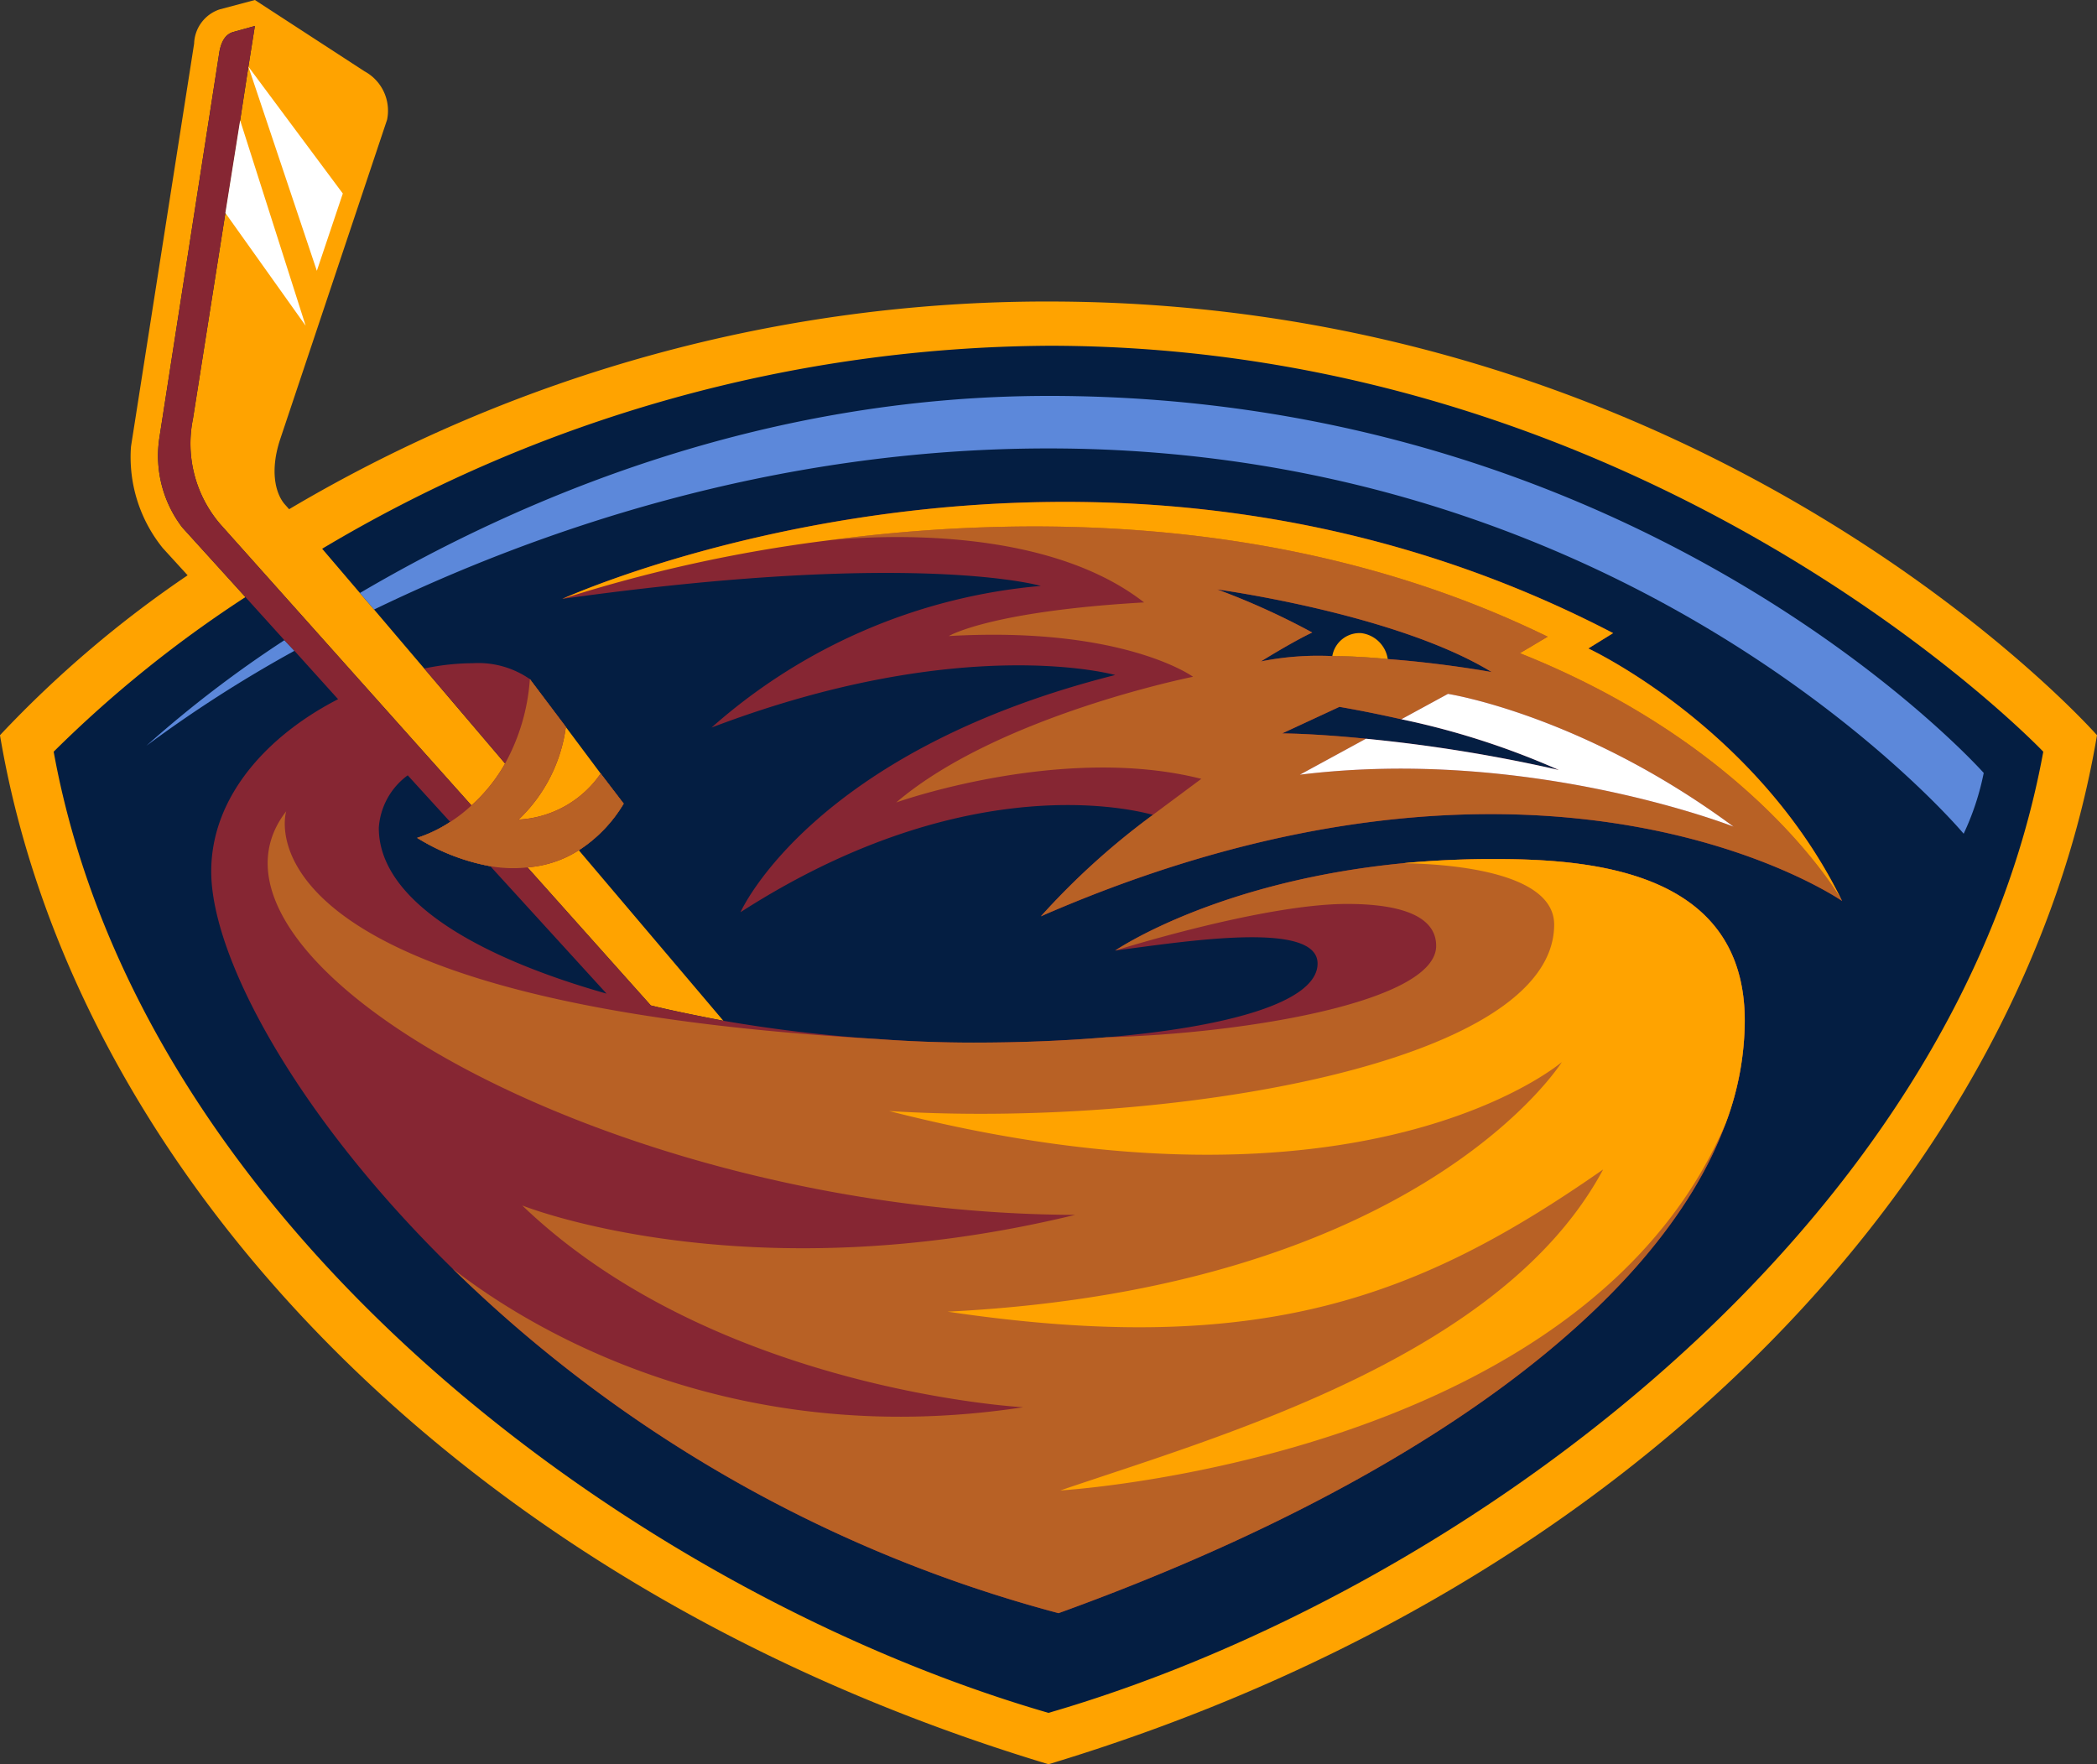
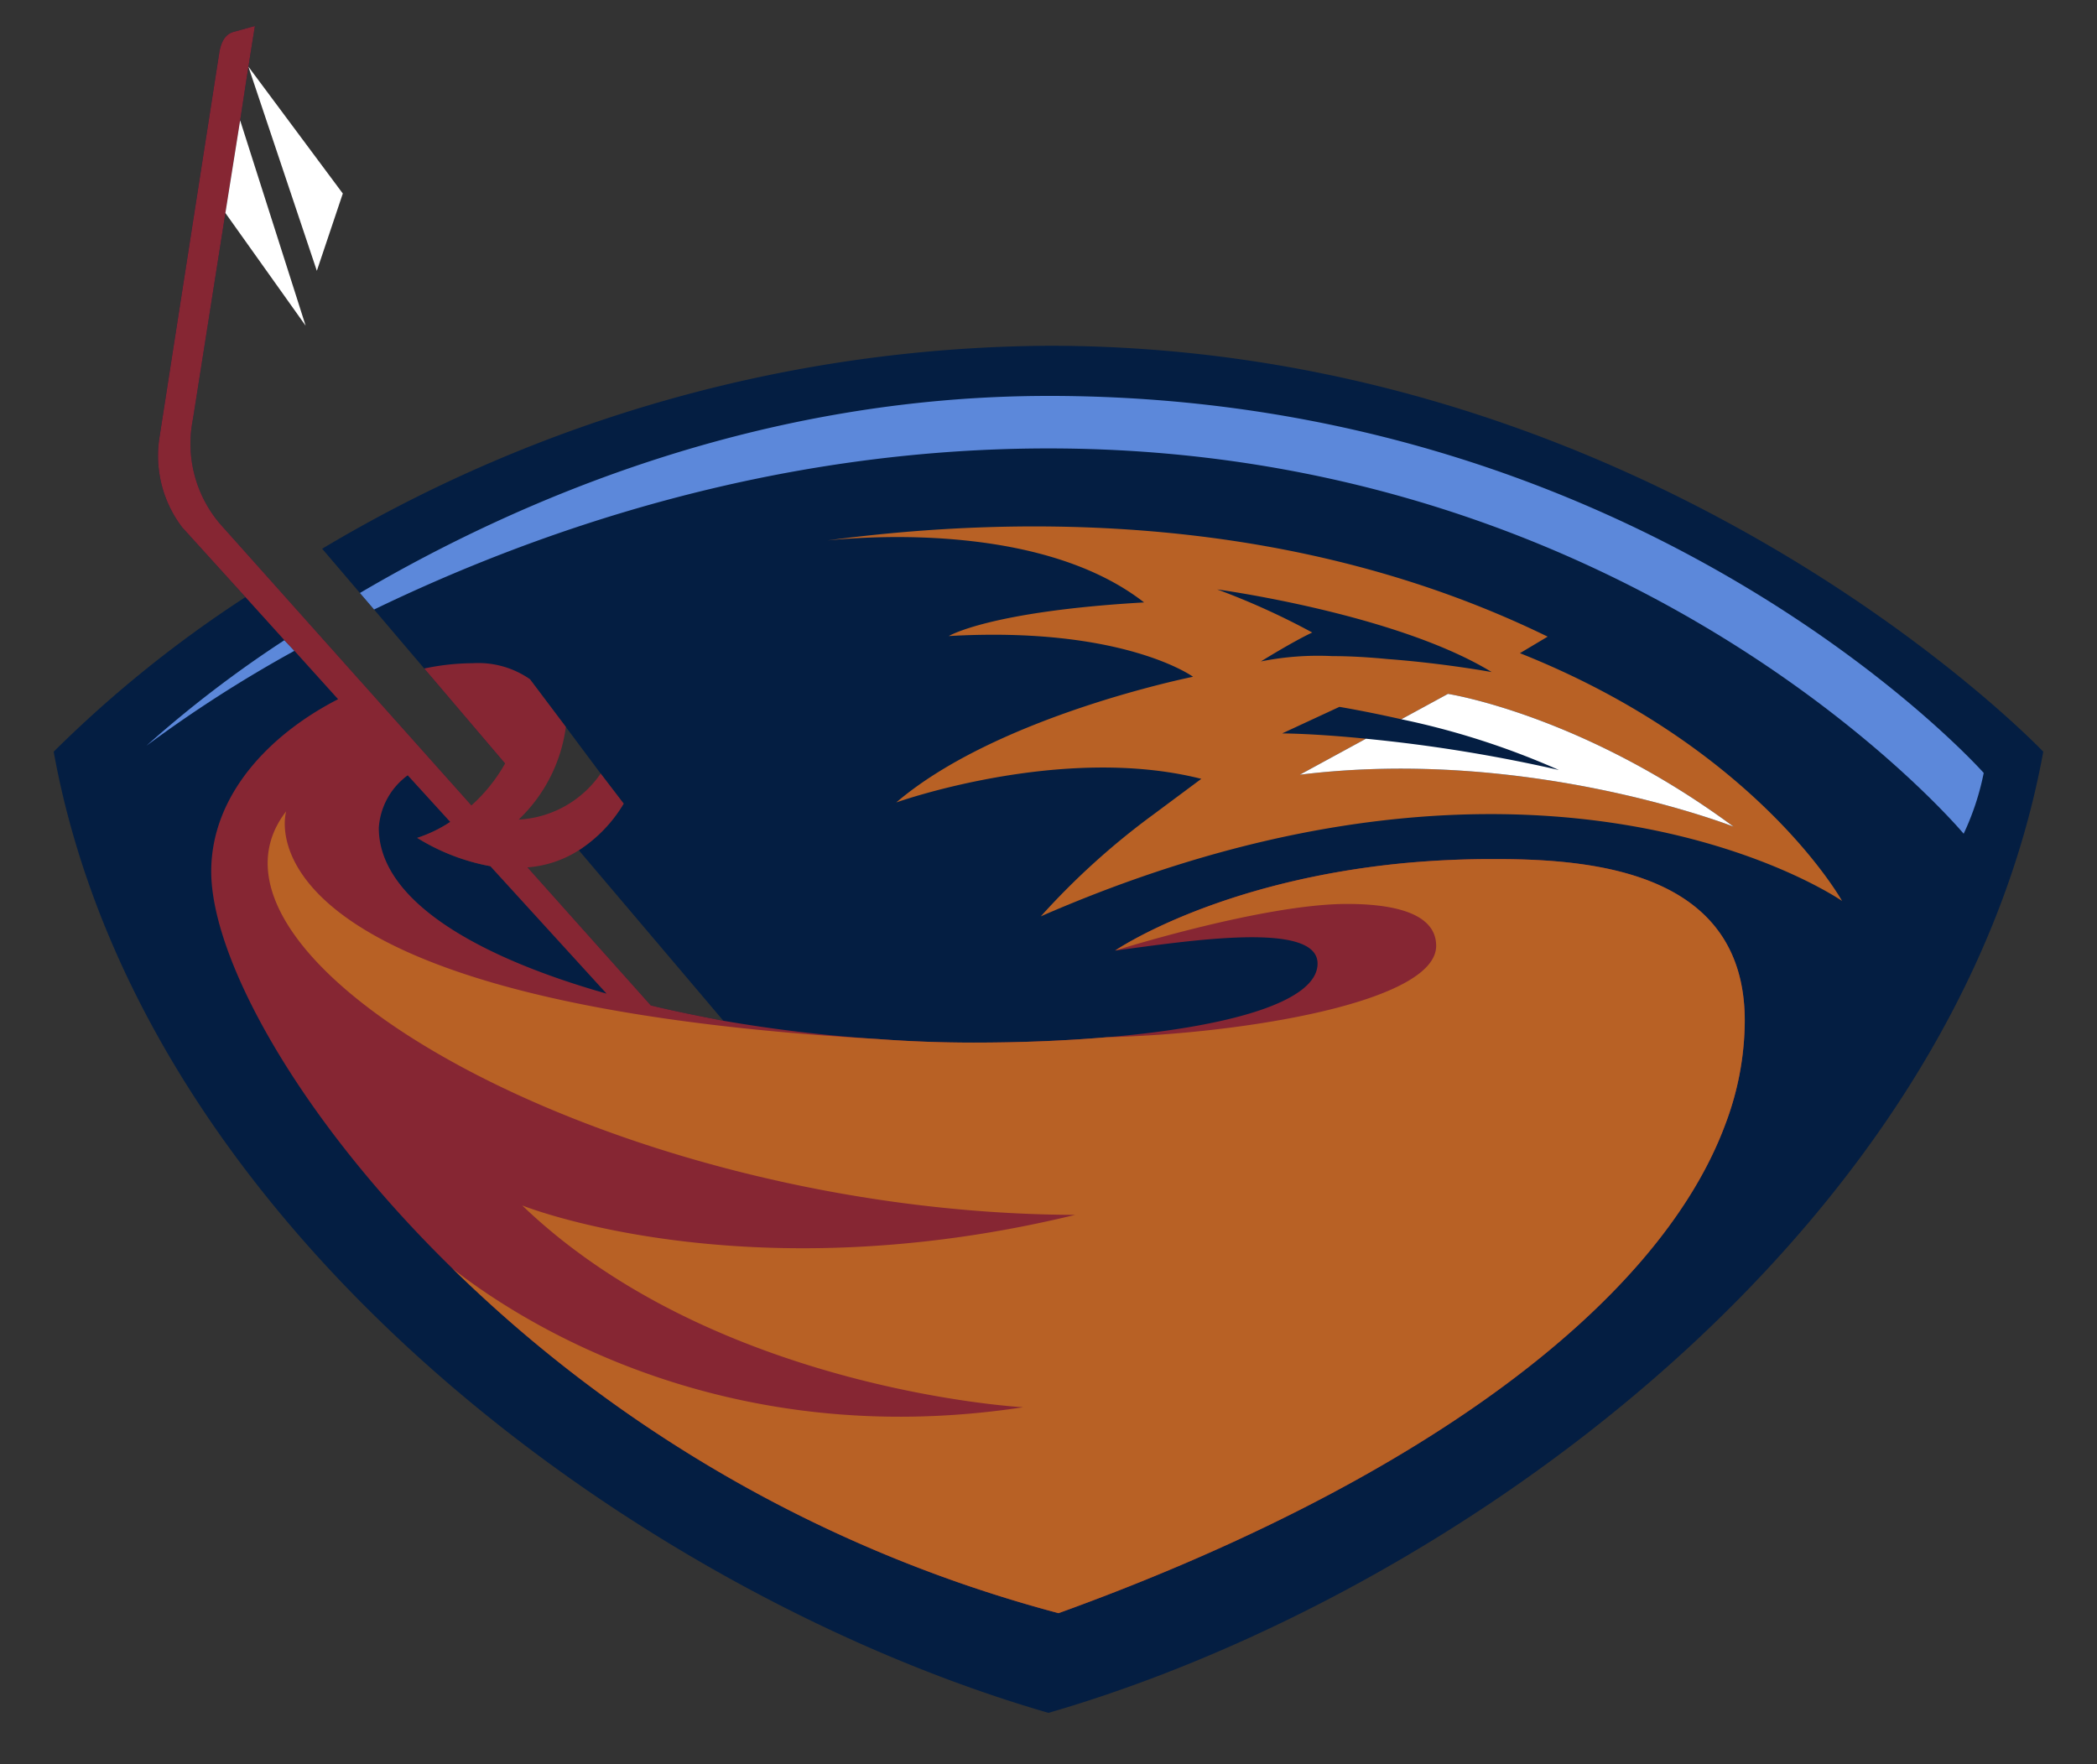
<svg xmlns="http://www.w3.org/2000/svg" height="144.469" viewBox="0 0 171.72 144.469" width="171.72">
  <rect x="0" y="0" width="171.72" height="144.469" fill="#333333" stroke="none" />
-   <path d="m85.86 24.69a121.706 121.706 0 0 0 -62.184 17.008l-.387-.435c-.725-.87-1.208-2.706-.338-5.315l8.745-26.14a3.66 3.66 0 0 0 -1.836-3.962l-8.987-5.846-2.899.773a3.052 3.052 0 0 0 -2.078 2.802l-5.17 33.001a11.843 11.843 0 0 0 2.609 8.311l2.029 2.223a91.505 91.505 0 0 0 -15.365 13.094c5.895 35.078 36.963 69.529 85.86 84.266 48.849-14.737 79.965-49.187 85.86-84.266 0-0-31.261-35.513-85.86-35.513z" fill="#ffa300" />
  <path d="m85.86 28.314a117.391 117.391 0 0 0 -59.479 16.621l3.092 3.624 1.16 1.353 4.107 4.832 6.619 7.779a16.682 16.682 0 0 0 2.029-6.909l2.947 3.914 2.851 3.817 1.884 2.464a11.636 11.636 0 0 1 -3.672 3.817l11.838 13.964c-1.981-.387-3.962-.773-5.943-1.256l-10.098-11.306a10.609 10.609 0 0 1 -3.044-.097 17.281 17.281 0 0 1 -5.991-2.319 11.068 11.068 0 0 0 2.706-1.305 11.961 11.961 0 0 0 1.739-1.353l-20.583-23.047a10.128 10.128 0 0 1 -2.223-8.601l2.657-16.863 1.208-7.586.676-4.397.531-3.334-1.739.483c-.725.193-1.015.87-1.16 1.594l-4.928 31.696a9.675 9.675 0 0 0 1.884 7.296l5.17 5.701a98.29 98.29 0 0 0 -15.703 12.659c7.151 39.282 47.931 68.997 81.463 78.709 33.484-9.712 74.264-39.427 81.463-78.709 0 0-31.6-33.242-81.463-33.242z" fill="#041e42" />
  <path d="m85.86 32.421c-23.531 0-43.244 8.407-56.386 16.138l1.16 1.353c13.191-6.378 32.518-13.191 55.227-13.191 48.559 0 74.94 31.551 74.94 31.551a21.565 21.565 0 0 0 1.643-4.977s-27.396-30.875-76.583-30.875zm-73.877 28.652a106.246 106.246 0 0 1 12.128-7.779l-.821-.87a94.503 94.503 0 0 0 -11.306 8.649z" fill="#5c88da" />
-   <path d="m104.994 60.058 4.687-2.174s2.078.338 5.073 1.015a64.124 64.124 0 0 1 12.901 4.155 125.736 125.736 0 0 0 -15.8-2.561c-4.3-.435-6.861-.435-6.861-.435zm-5.315-11.789s14.64 1.981 22.468 6.764c0 0-3.962-.725-8.504-1.063-1.498-.145-3.044-.242-4.542-.242a23.808 23.808 0 0 0 -5.846.435s2.561-1.594 4.204-2.368a59.801 59.801 0 0 0 -7.779-3.527zm30.392 4.832 2.029-1.256c-43.051-22.419-86.053-2.802-86.053-2.802 28.99-4.059 39.185-1.063 39.185-1.063a46.753 46.753 0 0 0 -26.961 11.596c20.583-7.827 33.049-4.3 33.049-4.3-24.883 6.281-30.682 19.424-30.682 19.424 17.732-11.403 31.116-8.697 33.774-7.972a60.558 60.558 0 0 0 -9.18 8.311c41.456-18.071 65.615-1.256 65.615-1.256-6.958-14.254-20.776-20.68-20.776-20.68z" fill="#862633" />
  <path d="m31.02 67.789a5.797 5.797 0 0 1 2.368-4.3l3.479 3.817a11.068 11.068 0 0 1 -2.706 1.305 17.281 17.281 0 0 0 5.991 2.319l9.519 10.437c-10.726-3.044-18.651-7.682-18.651-13.577zm91.561 2.561a76.898 76.898 0 0 0 -7.682.338c-15.365 1.498-23.579 7.151-23.579 7.151 5.895-.773 16.573-2.464 16.573 1.063 0 3.189-7.489 5.218-17.298 6.04-3.431.29-7.103.435-10.871.435q-3.914 0-7.827-.29a120.75 120.75 0 0 1 -12.659-1.498c-1.981-.387-3.962-.773-5.943-1.256l-10.098-11.306a9.046 9.046 0 0 0 4.204-1.401 11.636 11.636 0 0 0 3.672-3.817l-1.884-2.464a8.712 8.712 0 0 1 -6.716 3.769 12.818 12.818 0 0 0 3.865-7.586l-2.947-3.914a7.407 7.407 0 0 0 -4.687-1.305 19.474 19.474 0 0 0 -3.962.435l6.619 7.779a13.591 13.591 0 0 1 -2.754 3.431l-20.583-23.047a10.128 10.128 0 0 1 -2.223-8.6l2.657-16.863 1.208-7.586.676-4.397.531-3.334-1.739.483c-.725.193-1.015.87-1.16 1.594l-4.928 31.696a9.675 9.675 0 0 0 1.884 7.296l5.17 5.701 3.189 3.527.821.87 3.575 3.962c-5.653 2.899-10.388 7.876-10.388 14.109 0 7.006 6.958 20.003 19.762 32.518a111.966 111.966 0 0 0 49.622 28.217c28.749-10.388 49.09-24.98 54.647-40.152a24.116 24.116 0 0 0 1.546-8.359c-0-11.983-11.934-13.239-20.293-13.239z" fill="#862633" />
  <g fill="#b86125">
-     <path d="m43.196 71.027a9.046 9.046 0 0 0 4.204-1.401 11.636 11.636 0 0 0 3.672-3.817l-1.884-2.464a8.712 8.712 0 0 1 -6.716 3.769 12.818 12.818 0 0 0 3.865-7.586l-2.947-3.914a16.682 16.682 0 0 1 -2.029 6.909 13.591 13.591 0 0 1 -2.754 3.431 11.962 11.962 0 0 1 -1.739 1.353 11.069 11.069 0 0 1 -2.706 1.305 17.281 17.281 0 0 0 5.991 2.319 10.608 10.608 0 0 0 3.044.097z" />
    <path d="m122.581 70.35a76.898 76.898 0 0 0 -7.682.338c-15.365 1.498-23.579 7.151-23.579 7.151s12.079-3.817 18.989-3.817c3.479 0 7.296.628 7.296 3.431 0 4.59-15.703 7.199-27.009 7.489-3.431.29-7.103.435-10.871.435q-3.914 0-7.827-.29c-53.342-3.044-48.462-18.651-48.462-18.651-9.422 12.128 26.623 32.904 64.6 33.049-27.058 6.571-45.273-.773-45.273-.773 15.8 15.172 41.021 16.525 41.021 16.525-24.738 3.769-41.408-7.199-46.723-11.355a111.966 111.966 0 0 0 49.622 28.217c28.749-10.388 49.09-24.98 54.647-40.152a24.116 24.116 0 0 0 1.546-8.359c-0-11.983-11.934-13.239-20.293-13.239z" />
    <path d="m122.146 55.033s-3.962-.725-8.504-1.063c-1.498-.145-3.044-.242-4.542-.242a23.809 23.809 0 0 0 -5.846.435s2.561-1.594 4.204-2.368a59.801 59.801 0 0 0 -7.779-3.527s14.64 1.981 22.468 6.764zm19.81 12.659s-16.718-6.571-35.513-4.252l5.412-2.947c-4.3-.435-6.861-.435-6.861-.435l4.687-2.174s2.078.338 5.073 1.015l3.817-2.078s10.968 1.691 23.386 10.871zm-48.269-18.361c-12.659.725-15.993 2.754-15.993 2.754 14.302-.821 20.003 3.334 20.003 3.334s-15.993 3.189-24.304 10.292c0 0 13.529-4.832 24.98-1.933l-3.962 2.947a60.558 60.558 0 0 0 -9.18 8.311c41.456-18.071 65.615-1.256 65.615-1.256s-6.958-12.563-26.381-20.293l2.271-1.353c-20.68-10.098-43.051-10.002-58.996-7.876 4.783-.483 18.071-1.063 25.946 5.073z" />
  </g>
-   <path d="m130.07 53.101 2.029-1.256c-43.051-22.419-86.053-2.802-86.053-2.802a120.763 120.763 0 0 1 21.695-4.783c15.945-2.126 38.316-2.223 58.996 7.876l-2.271 1.353c19.424 7.731 26.381 20.293 26.381 20.293-6.958-14.254-20.777-20.68-20.777-20.68zm-7.489 17.249a76.898 76.898 0 0 0 -7.682.338c3.334.048 12.369.58 12.369 5.025 0 11.596-32.324 16.669-54.454 15.268 38.847 9.953 55.082-4.01 55.082-4.01s-11.548 18.506-50.298 20.438c25.705 3.817 38.654-1.16 53.681-11.644-8.214 15.317-31.261 21.791-44.452 26.285 0 0 42.809-2.513 54.502-30.102a24.116 24.116 0 0 0 1.546-8.359c0-11.983-11.934-13.239-20.293-13.239z" fill="#ffa300" />
-   <path d="m111.468 51.845a2.263 2.263 0 0 0 -2.368 1.884c1.498 0 3.044.097 4.542.242a2.512 2.512 0 0 0 -2.174-2.126z" fill="#ffa300" />
  <path d="m118.571 56.821-3.817 2.078a64.124 64.124 0 0 1 12.901 4.155 125.735 125.735 0 0 0 -15.8-2.561l-5.412 2.947c18.795-2.319 35.513 4.252 35.513 4.252-12.418-9.18-23.386-10.871-23.386-10.871zm-100.114-39.379 6.571 9.229-5.363-16.814zm7.489 4.735 2.126-6.33-7.731-10.388z" fill="#fff" />
</svg>